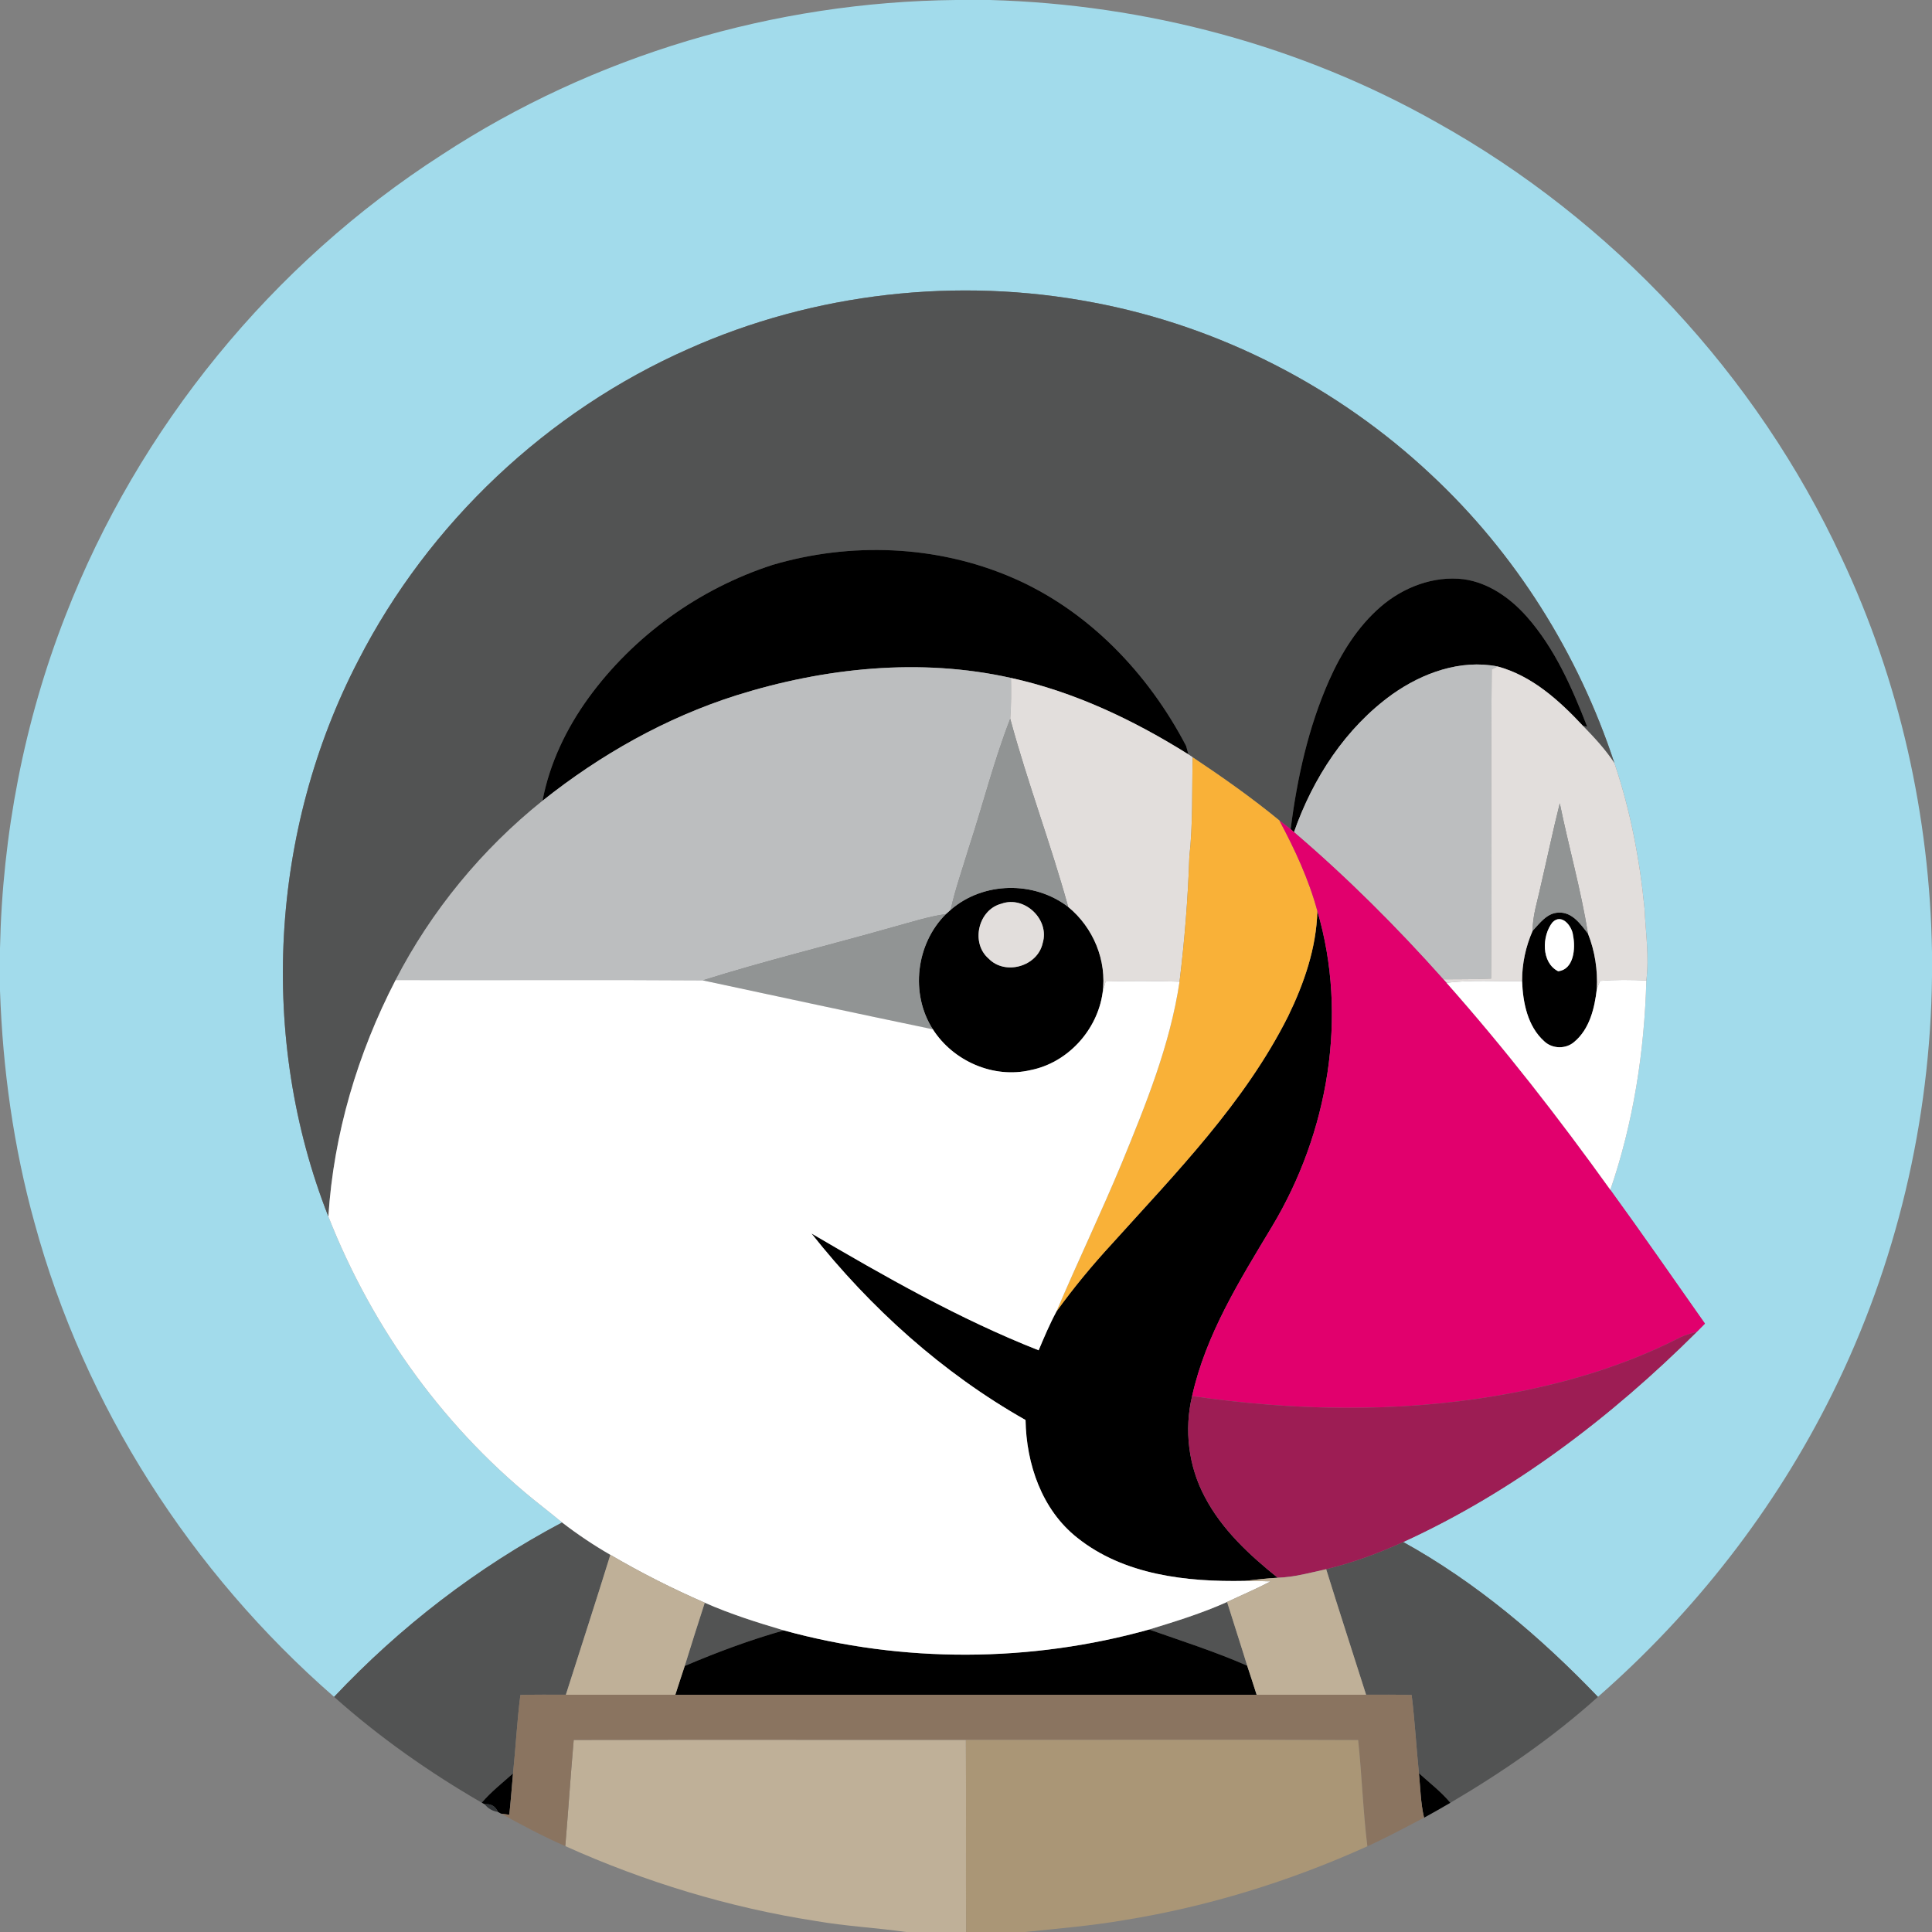
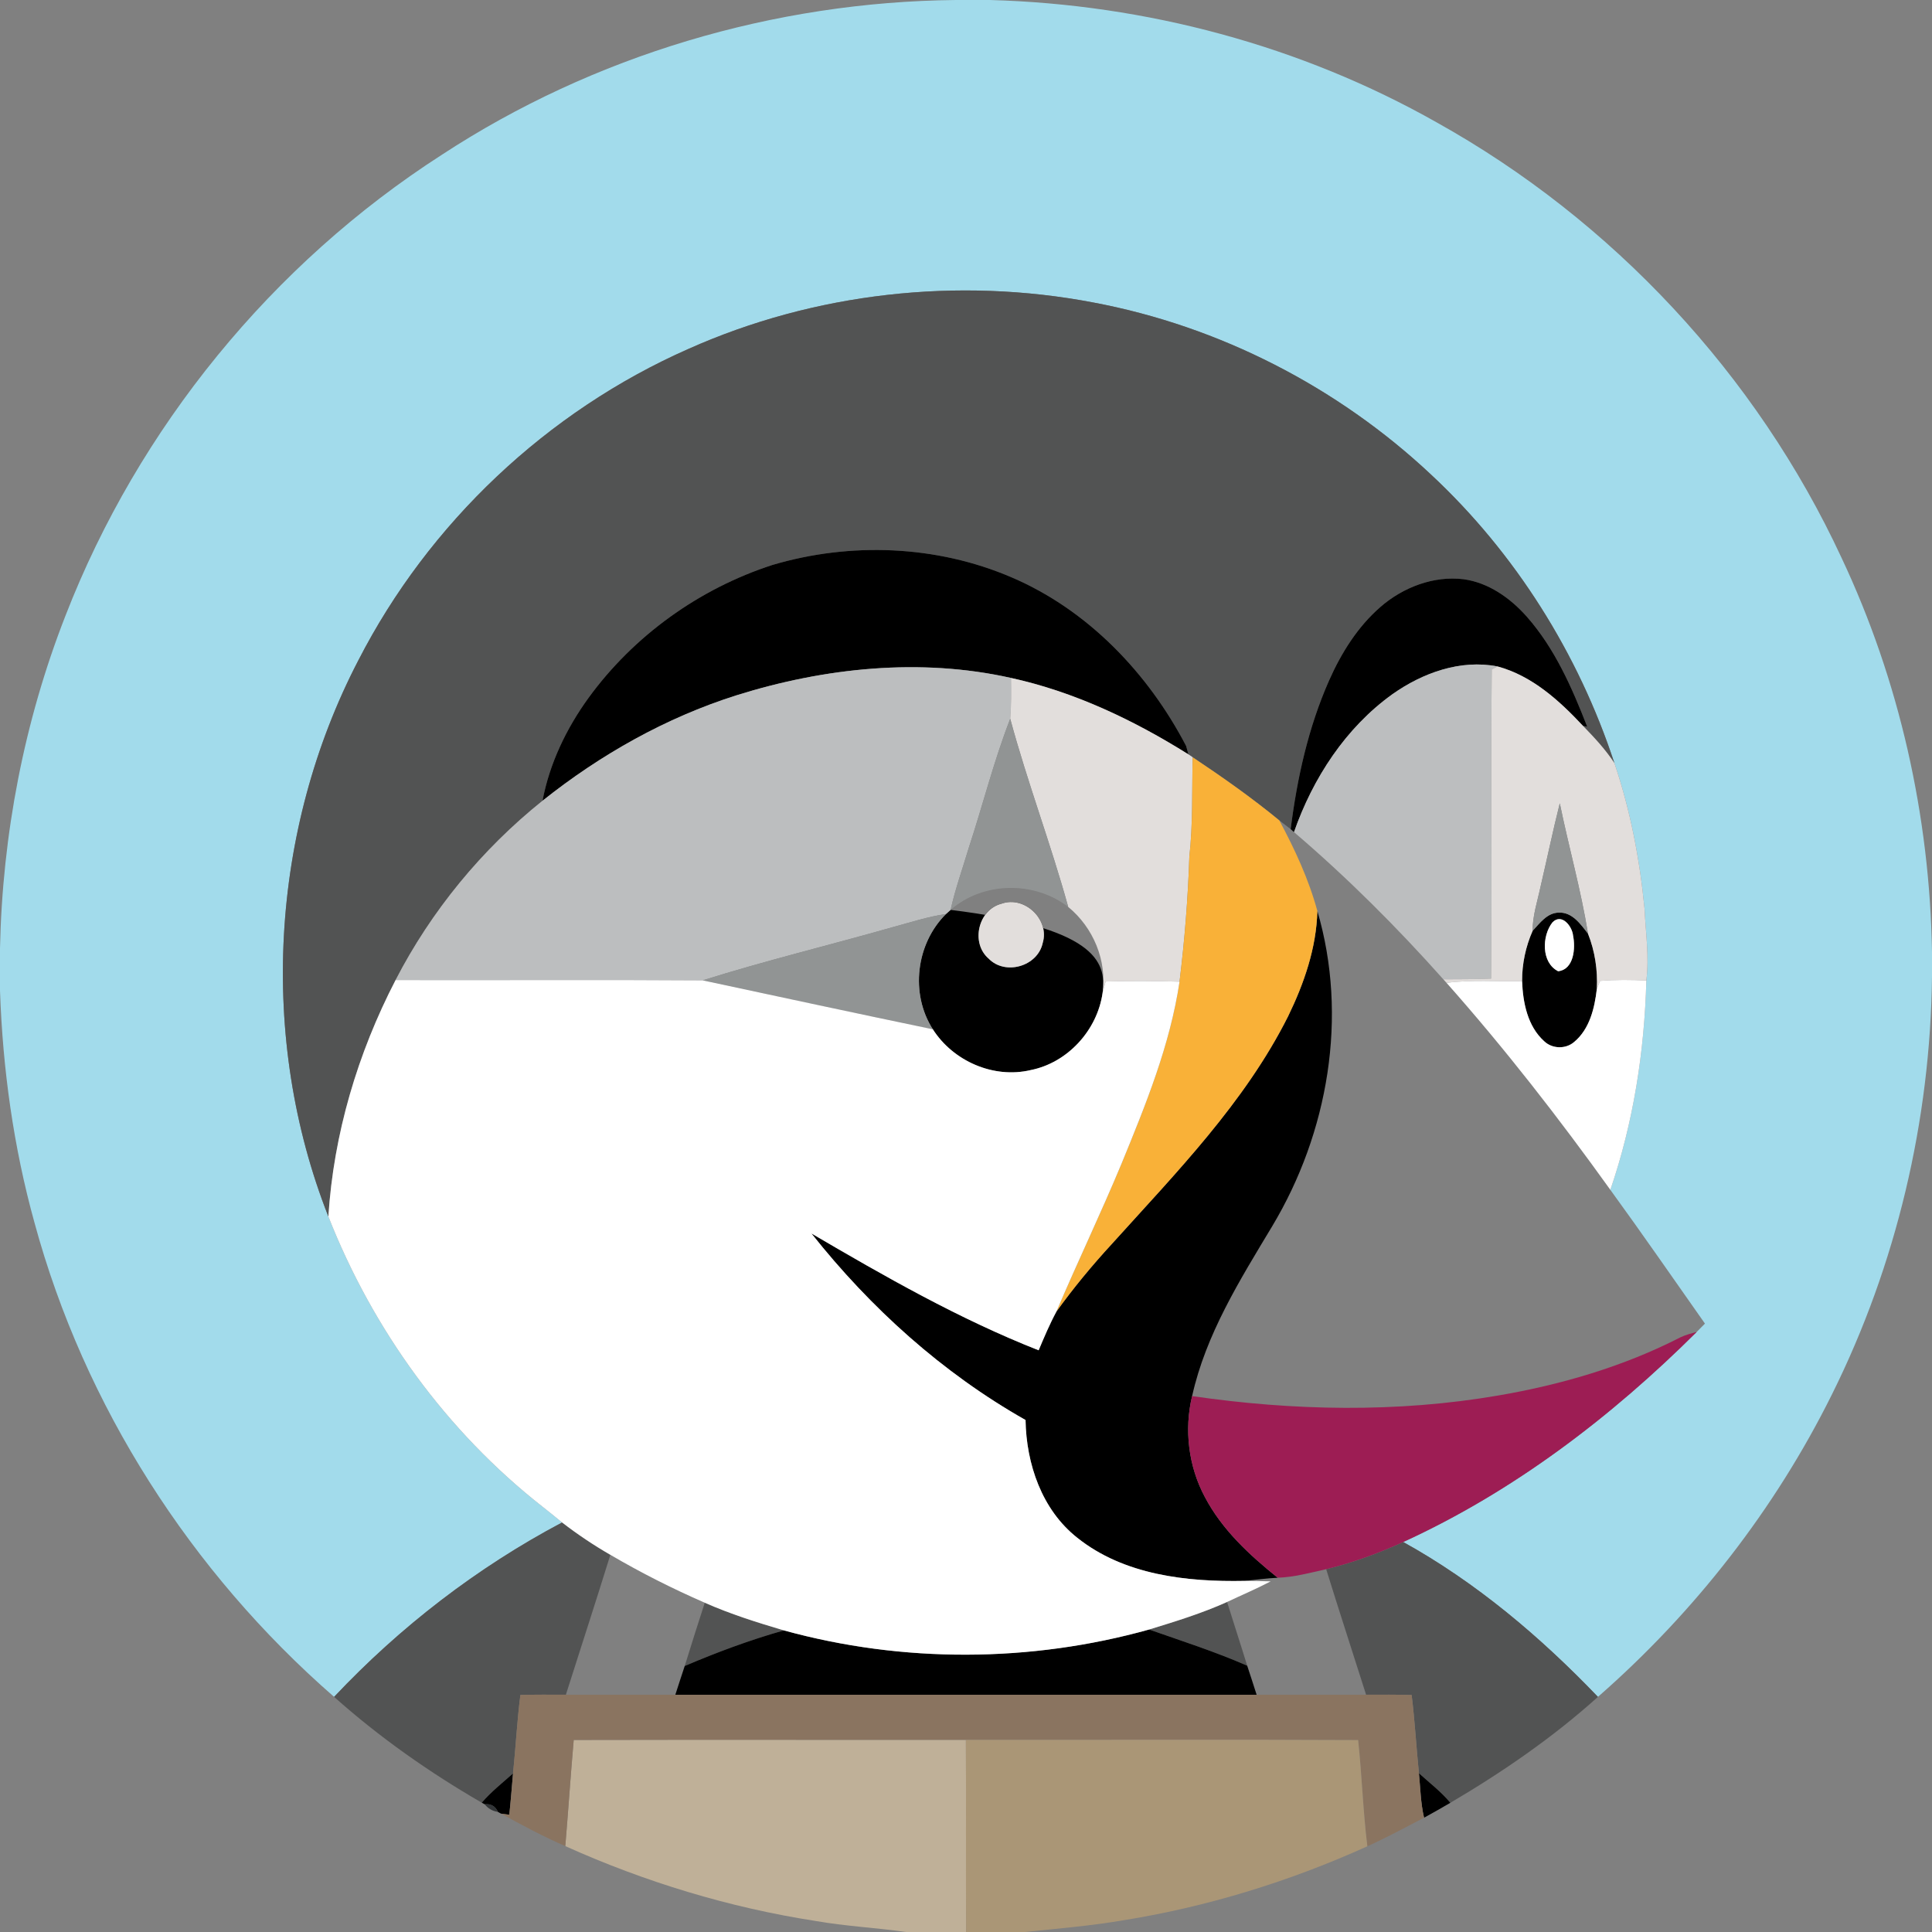
<svg xmlns="http://www.w3.org/2000/svg" width="512pt" height="512pt" viewBox="0 0 512 512" version="1.1">
  <rect x="0" y="0" width="512" height="512" fill="#808080" stroke="none" />
  <g id="#a2dbebff">
    <path fill="#a2dbeb" opacity="1.00" d=" M 253.32 0.00 L 262.34 0.00 C 303.62 1.14 344.71 12.06 380.69 32.41 C 427.35 58.39 465.54 99.35 488.02 147.81 C 503.39 180.39 511.41 216.31 512.00 252.31 L 512.00 258.76 C 511.57 297.00 502.57 335.15 485.54 369.42 C 470.42 399.94 449.09 427.27 423.47 449.69 C 408.24 433.79 391.18 419.34 371.87 408.65 C 401.06 395.29 426.99 375.52 449.66 352.96 C 450.38 352.22 451.10 351.50 451.83 350.77 C 443.50 338.94 435.27 327.02 426.76 315.32 C 432.88 297.48 435.79 278.65 436.30 259.84 C 437.09 253.54 436.12 247.22 435.83 240.93 C 434.56 227.81 432.08 214.75 427.84 202.25 C 418.31 173.25 401.60 146.60 379.24 125.77 C 354.51 102.55 323.13 86.44 289.77 80.17 C 253.84 73.30 215.81 77.55 182.39 92.49 C 144.99 108.99 113.61 138.64 94.96 175.01 C 71.56 220.01 68.42 275.16 87.02 322.39 C 98.81 352.38 118.36 379.37 143.76 399.28 C 145.52 400.64 147.23 402.07 148.96 403.47 C 126.44 415.39 106.01 431.15 88.54 449.69 C 50.65 416.67 22.34 372.61 9.14 324.03 C 3.58 303.99 0.71 283.26 0.00 262.49 L 0.00 251.31 C 0.63 221.20 6.39 191.18 17.37 163.12 C 36.71 113.33 72.12 69.94 117.04 41.05 C 157.29 14.68 205.24 0.47 253.32 0.00 Z" />
  </g>
  <g id="#525353ff">
    <path fill="#525353" opacity="1.00" d=" M 182.39 92.49 C 215.81 77.55 253.84 73.30 289.77 80.17 C 323.13 86.44 354.51 102.55 379.24 125.77 C 401.60 146.60 418.31 173.25 427.84 202.25 C 425.48 198.63 422.52 195.47 419.52 192.38 L 420.62 192.57 C 416.60 182.25 412.05 171.86 404.65 163.46 C 400.29 158.53 394.53 154.42 387.88 153.50 C 379.91 152.53 371.83 155.64 365.85 160.83 C 359.80 166.08 355.46 173.03 352.23 180.31 C 346.71 192.78 343.74 206.24 342.04 219.73 C 341.04 218.95 340.04 218.18 339.04 217.42 C 331.71 211.40 323.95 205.94 316.07 200.68 C 315.69 200.42 315.32 200.17 314.95 199.92 C 314.79 199.36 314.48 198.24 314.33 197.68 C 304.26 178.37 288.27 161.62 268.05 152.99 C 248.19 144.46 225.35 143.60 204.70 149.72 C 185.31 156.00 167.93 168.48 155.94 184.98 C 150.07 193.09 145.64 202.33 143.77 212.21 C 127.70 225.09 114.27 241.42 104.83 259.73 C 94.78 279.14 88.41 300.53 87.02 322.39 C 68.42 275.16 71.56 220.01 94.96 175.01 C 113.61 138.64 144.99 108.99 182.39 92.49 Z" />
    <path fill="#525353" opacity="1.00" d=" M 88.54 449.69 C 106.01 431.15 126.44 415.39 148.96 403.47 C 153.03 406.61 157.30 409.48 161.75 412.04 C 157.91 424.43 153.89 436.76 149.96 449.12 C 145.94 449.10 141.93 449.08 137.91 449.18 C 137.02 456.09 136.68 463.05 135.96 469.98 C 133.13 472.49 130.15 474.85 127.67 477.73 C 113.77 469.69 100.53 460.39 88.54 449.69 Z" />
    <path fill="#525353" opacity="1.00" d=" M 351.45 415.85 C 358.48 414.15 365.30 411.64 371.87 408.65 C 391.18 419.34 408.24 433.79 423.47 449.69 C 411.53 460.45 398.20 469.61 384.36 477.76 C 381.91 474.82 378.85 472.49 376.03 469.93 C 375.33 463.02 374.95 456.08 374.10 449.19 C 370.07 449.08 366.05 449.10 362.03 449.12 C 358.51 438.03 354.90 426.96 351.45 415.85 Z" />
    <path fill="#525353" opacity="1.00" d=" M 181.46 441.50 C 183.18 435.89 184.98 430.31 186.77 424.74 C 193.55 427.74 200.63 429.97 207.73 432.07 C 198.76 434.60 190.03 437.86 181.46 441.50 Z" />
    <path fill="#525353" opacity="1.00" d=" M 304.53 431.84 C 311.52 429.70 318.52 427.54 325.19 424.54 C 326.94 430.18 328.79 435.78 330.52 441.43 C 322.05 437.71 313.24 434.90 304.53 431.84 Z" />
  </g>
  <g id="#000000ff">
    <path fill="#000000" opacity="1.00" d=" M 204.70 149.72 C 225.35 143.60 248.19 144.46 268.05 152.99 C 288.27 161.62 304.26 178.37 314.33 197.68 C 314.48 198.24 314.79 199.36 314.95 199.92 C 300.45 190.83 284.70 183.33 267.92 179.66 C 243.84 174.27 218.50 176.95 195.12 184.28 C 176.42 190.21 159.09 200.00 143.77 212.21 C 145.64 202.33 150.07 193.09 155.94 184.98 C 167.93 168.48 185.31 156.00 204.70 149.72 Z" />
    <path fill="#000000" opacity="1.00" d=" M 365.85 160.83 C 371.83 155.64 379.91 152.53 387.88 153.50 C 394.53 154.42 400.29 158.53 404.65 163.46 C 412.05 171.86 416.60 182.25 420.62 192.57 L 419.52 192.38 C 413.21 185.63 405.99 179.07 396.85 176.61 C 387.02 174.69 376.99 178.33 369.02 183.96 C 356.60 192.87 347.93 206.22 342.92 220.52 C 342.70 220.32 342.26 219.93 342.04 219.73 C 343.74 206.24 346.71 192.78 352.23 180.31 C 355.46 173.03 359.80 166.08 365.85 160.83 Z" />
-     <path fill="#000000" opacity="1.00" d=" M 251.92 241.13 C 260.53 233.61 274.08 233.40 283.09 240.35 C 289.74 245.80 293.39 254.56 292.20 263.13 C 290.79 273.01 282.96 281.64 273.11 283.59 C 263.28 285.90 252.60 281.21 247.21 272.77 C 241.15 263.32 242.74 250.11 250.69 242.23 C 251.00 241.96 251.61 241.40 251.92 241.13 M 265.40 239.49 C 259.22 241.07 257.18 249.89 262.00 254.04 C 266.42 258.60 275.02 256.09 276.33 249.89 C 278.21 243.68 271.52 237.29 265.40 239.49 Z" />
+     <path fill="#000000" opacity="1.00" d=" M 251.92 241.13 C 289.74 245.80 293.39 254.56 292.20 263.13 C 290.79 273.01 282.96 281.64 273.11 283.59 C 263.28 285.90 252.60 281.21 247.21 272.77 C 241.15 263.32 242.74 250.11 250.69 242.23 C 251.00 241.96 251.61 241.40 251.92 241.13 M 265.40 239.49 C 259.22 241.07 257.18 249.89 262.00 254.04 C 266.42 258.60 275.02 256.09 276.33 249.89 C 278.21 243.68 271.52 237.29 265.40 239.49 Z" />
    <path fill="#000000" opacity="1.00" d=" M 349.11 241.41 C 357.33 269.36 352.00 300.22 337.13 324.99 C 328.59 339.21 319.56 353.59 315.92 369.98 C 313.78 378.89 314.95 388.60 319.29 396.70 C 323.81 405.35 331.10 412.08 338.61 418.12 C 335.67 418.26 332.76 418.66 329.84 418.95 C 314.51 419.26 297.84 417.41 285.46 407.50 C 276.09 400.10 271.97 387.94 271.78 376.32 C 249.79 363.87 230.70 346.65 215.04 326.88 C 234.51 338.29 254.21 349.56 275.25 357.84 C 276.71 354.38 278.17 350.91 279.95 347.60 C 284.48 341.31 289.42 335.34 294.67 329.64 C 311.67 310.78 329.83 292.27 341.35 269.35 C 345.59 260.63 348.87 251.19 349.11 241.41 Z" />
    <path fill="#000000" opacity="1.00" d=" M 406.16 246.68 C 408.06 244.66 409.96 241.94 413.03 241.85 C 416.64 241.65 418.88 244.91 420.84 247.44 C 422.68 252.08 423.43 257.07 423.18 262.06 C 422.59 267.15 421.28 272.71 417.16 276.14 C 414.92 278.07 411.37 277.98 409.24 275.95 C 404.81 271.98 403.58 265.69 403.37 260.00 C 403.35 255.41 404.31 250.87 406.16 246.68 M 411.40 244.46 C 408.59 248.03 408.42 255.13 412.93 257.39 C 417.14 256.90 417.55 251.24 416.88 247.94 C 416.65 245.46 413.85 241.89 411.40 244.46 Z" />
    <path fill="#000000" opacity="1.00" d=" M 207.73 432.07 C 239.23 440.75 273.07 440.63 304.53 431.84 C 313.24 434.90 322.05 437.71 330.52 441.43 C 331.36 443.99 332.21 446.55 333.02 449.13 C 281.67 449.13 230.32 449.13 178.97 449.13 C 179.78 446.57 180.63 444.04 181.46 441.50 C 190.03 437.86 198.76 434.60 207.73 432.07 Z" />
    <path fill="#000000" opacity="1.00" d=" M 127.67 477.73 C 130.15 474.85 133.13 472.49 135.96 469.98 C 135.64 473.63 135.36 477.29 134.97 480.93 L 132.81 480.64 L 132.62 480.54 C 132.54 480.50 132.40 480.42 132.32 480.38 L 131.95 480.17 C 131.27 478.65 130.11 477.98 128.46 478.16 L 127.67 477.73 Z" />
    <path fill="#000000" opacity="1.00" d=" M 376.03 469.93 C 378.85 472.49 381.91 474.82 384.36 477.76 C 382.06 479.11 379.73 480.43 377.39 481.71 C 376.48 477.85 376.42 473.86 376.03 469.93 Z" />
  </g>
  <g id="#bcbebfff">
    <path fill="#bcbebf" opacity="1.00" d=" M 369.02 183.96 C 376.99 178.33 387.02 174.69 396.85 176.61 C 396.47 176.81 395.71 177.19 395.33 177.38 C 395.04 204.69 395.42 232.02 395.15 259.34 C 390.93 259.52 386.71 259.51 382.50 259.53 C 370.17 245.69 357.02 232.56 342.92 220.52 C 347.93 206.22 356.60 192.87 369.02 183.96 Z" />
    <path fill="#bcbebf" opacity="1.00" d=" M 195.12 184.28 C 218.50 176.95 243.84 174.27 267.92 179.66 C 267.97 183.26 268.01 186.88 267.72 190.48 C 263.37 201.63 260.48 213.30 256.74 224.67 C 255.10 230.14 253.17 235.54 251.92 241.13 C 251.61 241.40 251.00 241.96 250.69 242.23 C 245.91 242.91 241.31 244.43 236.67 245.68 C 219.87 250.47 202.87 254.56 186.22 259.81 C 159.09 259.62 131.96 259.80 104.83 259.73 C 114.27 241.42 127.70 225.09 143.77 212.21 C 159.09 200.00 176.42 190.21 195.12 184.28 Z" />
  </g>
  <g id="#e2dedcff">
    <path fill="#e2dedc" opacity="1.00" d=" M 395.33 177.38 C 395.71 177.19 396.47 176.81 396.85 176.61 C 405.99 179.07 413.21 185.63 419.52 192.38 C 422.52 195.47 425.48 198.63 427.84 202.25 C 432.08 214.75 434.56 227.81 435.83 240.93 C 436.12 247.22 437.09 253.54 436.30 259.84 C 432.21 259.66 428.11 259.60 424.03 259.95 C 423.82 260.48 423.39 261.53 423.18 262.06 C 423.43 257.07 422.68 252.08 420.84 247.44 C 418.96 235.80 415.72 224.42 413.36 212.88 C 411.52 220.20 409.99 227.58 408.27 234.93 C 407.45 238.82 406.14 242.66 406.16 246.68 C 404.31 250.87 403.35 255.41 403.37 260.00 C 396.70 260.17 389.99 259.58 383.35 260.47 C 383.13 260.24 382.71 259.76 382.50 259.53 C 386.71 259.51 390.93 259.52 395.15 259.34 C 395.42 232.02 395.04 204.69 395.33 177.38 Z" />
    <path fill="#e2dedc" opacity="1.00" d=" M 267.92 179.66 C 284.70 183.33 300.45 190.83 314.95 199.92 C 315.32 200.17 315.69 200.42 316.07 200.68 C 315.86 209.47 316.17 218.29 315.19 227.04 C 314.82 238.11 313.94 249.16 312.59 260.15 C 306.06 259.95 299.52 259.92 292.99 260.11 C 292.71 261.11 292.45 262.12 292.20 263.13 C 293.39 254.56 289.74 245.80 283.09 240.35 C 278.46 223.58 272.25 207.27 267.72 190.48 C 268.01 186.88 267.97 183.26 267.92 179.66 Z" />
    <path fill="#e2dedc" opacity="1.00" d=" M 265.40 239.49 C 271.52 237.29 278.21 243.68 276.33 249.89 C 275.02 256.09 266.42 258.60 262.00 254.04 C 257.18 249.89 259.22 241.07 265.40 239.49 Z" />
  </g>
  <g id="#919494ff">
    <path fill="#919494" opacity="1.00" d=" M 256.74 224.67 C 260.48 213.30 263.37 201.63 267.72 190.48 C 272.25 207.27 278.46 223.58 283.09 240.35 C 274.08 233.40 260.53 233.61 251.92 241.13 C 253.17 235.54 255.10 230.14 256.74 224.67 Z" />
    <path fill="#919494" opacity="1.00" d=" M 408.27 234.93 C 409.99 227.58 411.52 220.20 413.36 212.88 C 415.72 224.42 418.96 235.80 420.84 247.44 C 418.88 244.91 416.64 241.65 413.03 241.85 C 409.96 241.94 408.06 244.66 406.16 246.68 C 406.14 242.66 407.45 238.82 408.27 234.93 Z" />
    <path fill="#919494" opacity="1.00" d=" M 236.67 245.68 C 241.31 244.43 245.91 242.91 250.69 242.23 C 242.74 250.11 241.15 263.32 247.21 272.77 C 226.86 268.54 206.55 264.16 186.22 259.81 C 202.87 254.56 219.87 250.47 236.67 245.68 Z" />
  </g>
  <g id="#f9b138ff">
    <path fill="#f9b138" opacity="1.00" d=" M 316.07 200.68 C 323.95 205.94 331.71 211.40 339.04 217.42 C 343.14 225.08 346.83 233.01 349.11 241.41 C 348.87 251.19 345.59 260.63 341.35 269.35 C 329.83 292.27 311.67 310.78 294.67 329.64 C 289.42 335.34 284.48 341.31 279.95 347.60 C 285.55 334.44 291.75 321.54 297.24 308.33 C 303.64 292.73 310.09 276.92 312.59 260.15 C 313.94 249.16 314.82 238.11 315.19 227.04 C 316.17 218.29 315.86 209.47 316.07 200.68 Z" />
  </g>
  <g id="#e1006dff">
-     <path fill="#e1006d" opacity="1.00" d=" M 339.04 217.42 C 340.04 218.18 341.04 218.95 342.04 219.73 C 342.26 219.93 342.70 220.32 342.92 220.52 C 357.02 232.56 370.17 245.69 382.50 259.53 C 382.71 259.76 383.13 260.24 383.35 260.47 C 398.83 277.92 413.16 296.37 426.76 315.32 C 435.27 327.02 443.50 338.94 451.83 350.77 C 451.10 351.50 450.38 352.22 449.66 352.96 C 448.21 353.36 446.75 353.74 445.38 354.38 C 430.25 362.15 413.73 366.97 397.00 369.83 C 370.22 374.43 342.75 373.88 315.92 369.98 C 319.56 353.59 328.59 339.21 337.13 324.99 C 352.00 300.22 357.33 269.36 349.11 241.41 C 346.83 233.01 343.14 225.08 339.04 217.42 Z" />
-   </g>
+     </g>
  <g id="#ffffffff">
    <path fill="#ffffff" opacity="1.00" d=" M 411.40 244.46 C 413.85 241.89 416.65 245.46 416.88 247.94 C 417.55 251.24 417.14 256.90 412.93 257.39 C 408.42 255.13 408.59 248.03 411.40 244.46 Z" />
    <path fill="#ffffff" opacity="1.00" d=" M 104.83 259.73 C 131.96 259.80 159.09 259.62 186.22 259.81 C 206.55 264.16 226.86 268.54 247.21 272.77 C 252.60 281.21 263.28 285.90 273.11 283.59 C 282.96 281.64 290.79 273.01 292.20 263.13 C 292.45 262.12 292.71 261.11 292.99 260.11 C 299.52 259.92 306.06 259.95 312.59 260.15 C 310.09 276.92 303.64 292.73 297.24 308.33 C 291.75 321.54 285.55 334.44 279.95 347.60 C 278.17 350.91 276.71 354.38 275.25 357.84 C 254.21 349.56 234.51 338.29 215.04 326.88 C 230.70 346.65 249.79 363.87 271.78 376.32 C 271.97 387.94 276.09 400.10 285.46 407.50 C 297.84 417.41 314.51 419.26 329.84 418.95 C 332.14 418.95 334.44 419.01 336.74 419.08 C 332.97 421.06 329.04 422.72 325.19 424.54 C 318.52 427.54 311.52 429.70 304.53 431.84 C 273.07 440.63 239.23 440.75 207.73 432.07 C 200.63 429.97 193.55 427.74 186.77 424.74 C 178.19 421.00 169.83 416.78 161.75 412.04 C 157.30 409.48 153.03 406.61 148.96 403.47 C 147.23 402.07 145.52 400.64 143.76 399.28 C 118.36 379.37 98.81 352.38 87.02 322.39 C 88.41 300.53 94.78 279.14 104.83 259.73 Z" />
    <path fill="#ffffff" opacity="1.00" d=" M 383.35 260.47 C 389.99 259.58 396.70 260.17 403.37 260.00 C 403.58 265.69 404.81 271.98 409.24 275.95 C 411.37 277.98 414.92 278.07 417.16 276.14 C 421.28 272.71 422.59 267.15 423.18 262.06 C 423.39 261.53 423.82 260.48 424.03 259.95 C 428.11 259.60 432.21 259.66 436.30 259.84 C 435.79 278.65 432.88 297.48 426.76 315.32 C 413.16 296.37 398.83 277.92 383.35 260.47 Z" />
  </g>
  <g id="#9d1d54ff">
    <path fill="#9d1d54" opacity="1.00" d=" M 445.38 354.38 C 446.75 353.74 448.21 353.36 449.66 352.96 C 426.99 375.52 401.06 395.29 371.87 408.65 C 365.30 411.64 358.48 414.15 351.45 415.85 C 347.21 416.80 342.98 417.96 338.61 418.12 C 331.10 412.08 323.81 405.35 319.29 396.70 C 314.95 388.60 313.78 378.89 315.92 369.98 C 342.75 373.88 370.22 374.43 397.00 369.83 C 413.73 366.97 430.25 362.15 445.38 354.38 Z" />
  </g>
  <g id="#bfb098ff">
-     <path fill="#bfb098" opacity="1.00" d=" M 161.75 412.04 C 169.83 416.78 178.19 421.00 186.77 424.74 C 184.98 430.31 183.18 435.89 181.46 441.50 C 180.63 444.04 179.78 446.57 178.97 449.13 C 169.30 449.13 159.63 449.14 149.96 449.12 C 153.89 436.76 157.91 424.43 161.75 412.04 Z" />
-     <path fill="#bfb098" opacity="1.00" d=" M 338.61 418.12 C 342.98 417.96 347.21 416.80 351.45 415.85 C 354.90 426.96 358.51 438.03 362.03 449.12 C 352.36 449.14 342.69 449.13 333.02 449.13 C 332.21 446.55 331.36 443.99 330.52 441.43 C 328.79 435.78 326.94 430.18 325.19 424.54 C 329.04 422.72 332.97 421.06 336.74 419.08 C 334.44 419.01 332.14 418.95 329.84 418.95 C 332.76 418.66 335.67 418.26 338.61 418.12 Z" />
    <path fill="#bfb098" opacity="1.00" d=" M 152.04 461.10 C 186.69 461.02 221.33 461.10 255.97 461.07 C 256.06 478.04 255.94 495.02 256.03 512.00 L 240.13 512.00 C 232.13 510.86 224.05 510.47 216.09 509.07 C 193.22 505.52 170.90 498.73 149.81 489.24 C 150.60 479.86 151.22 470.47 152.04 461.10 Z" />
  </g>
  <g id="#8a7460ff">
    <path fill="#8a7460" opacity="1.00" d=" M 137.91 449.18 C 141.93 449.08 145.94 449.10 149.96 449.12 C 159.63 449.14 169.30 449.13 178.97 449.13 C 230.32 449.13 281.67 449.13 333.02 449.13 C 342.69 449.13 352.36 449.14 362.03 449.12 C 366.05 449.10 370.07 449.08 374.10 449.19 C 374.95 456.08 375.33 463.02 376.03 469.93 C 376.42 473.86 376.48 477.85 377.39 481.71 C 372.41 484.30 367.47 486.98 362.36 489.29 C 361.21 479.93 360.92 470.50 359.92 461.14 C 325.27 460.96 290.62 461.12 255.97 461.07 C 221.33 461.10 186.69 461.02 152.04 461.10 C 151.22 470.47 150.60 479.86 149.81 489.24 C 143.98 486.70 138.37 483.71 132.81 480.64 L 134.97 480.93 C 135.36 477.29 135.64 473.63 135.96 469.98 C 136.68 463.05 137.02 456.09 137.91 449.18 Z" />
  </g>
  <g id="#aa9676ff">
    <path fill="#aa9676" opacity="1.00" d=" M 255.97 461.07 C 290.62 461.12 325.27 460.96 359.92 461.14 C 360.92 470.50 361.21 479.93 362.36 489.29 C 341.88 498.55 320.22 505.25 298.03 508.84 C 289.28 510.36 280.44 511.07 271.62 512.00 L 256.03 512.00 C 255.94 495.02 256.06 478.04 255.97 461.07 Z" />
  </g>
  <g id="#191e20c2">
    <path fill="#191e20" opacity="0.76" d=" M 128.46 478.16 C 130.11 477.98 131.27 478.65 131.95 480.17 C 130.51 479.96 129.35 479.29 128.46 478.16 Z" />
  </g>
  <g id="#2a333691">
    <path fill="#2a3336" opacity="0.57" d=" M 132.32 480.38 C 132.40 480.42 132.54 480.50 132.62 480.54 C 132.54 480.50 132.40 480.42 132.32 480.38 Z" />
  </g>
</svg>